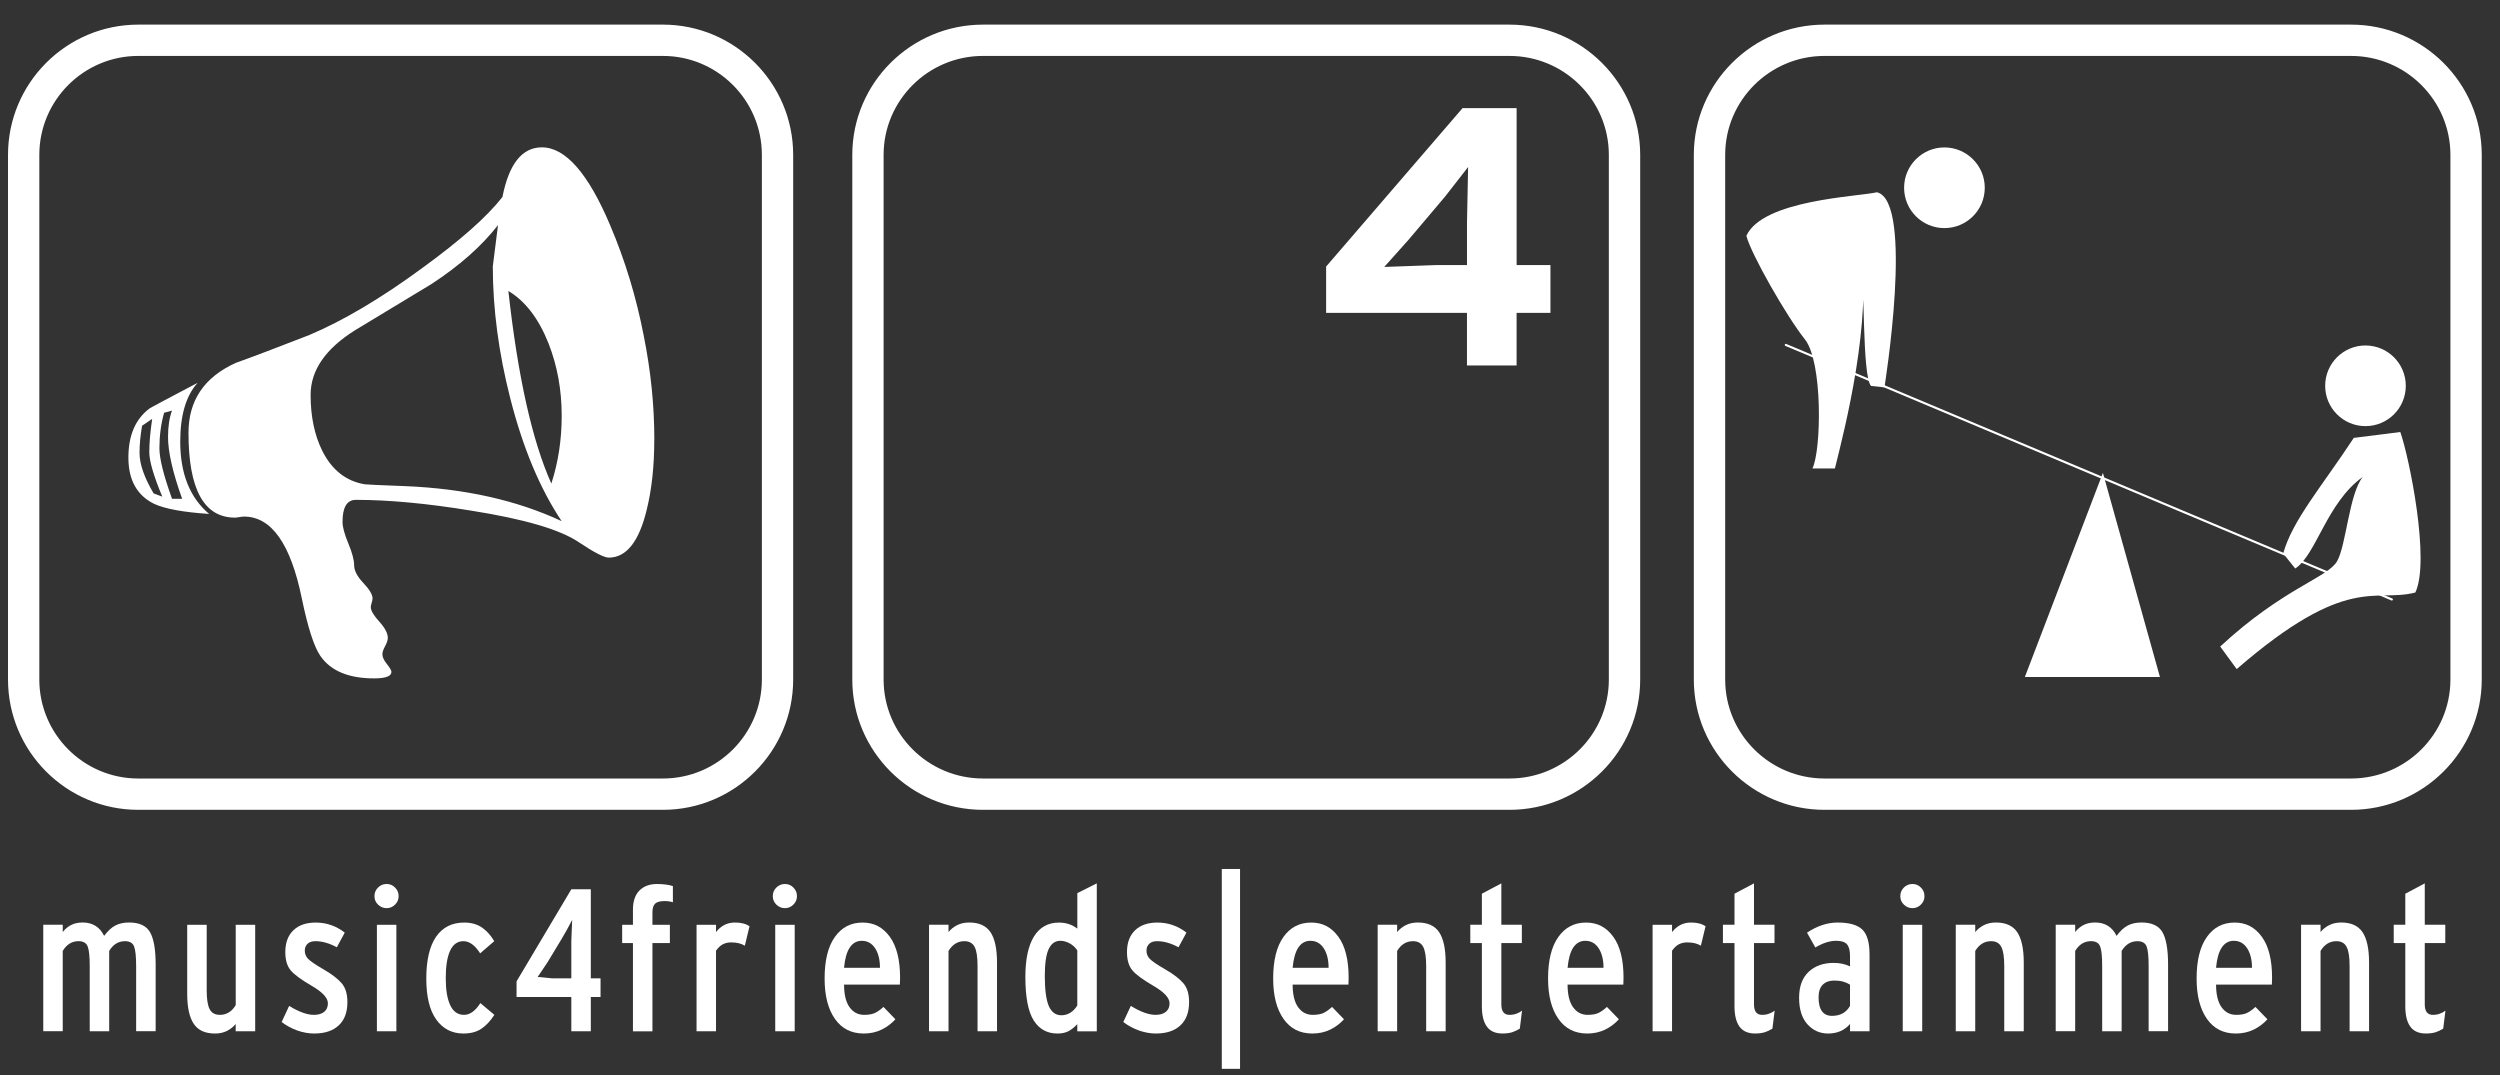
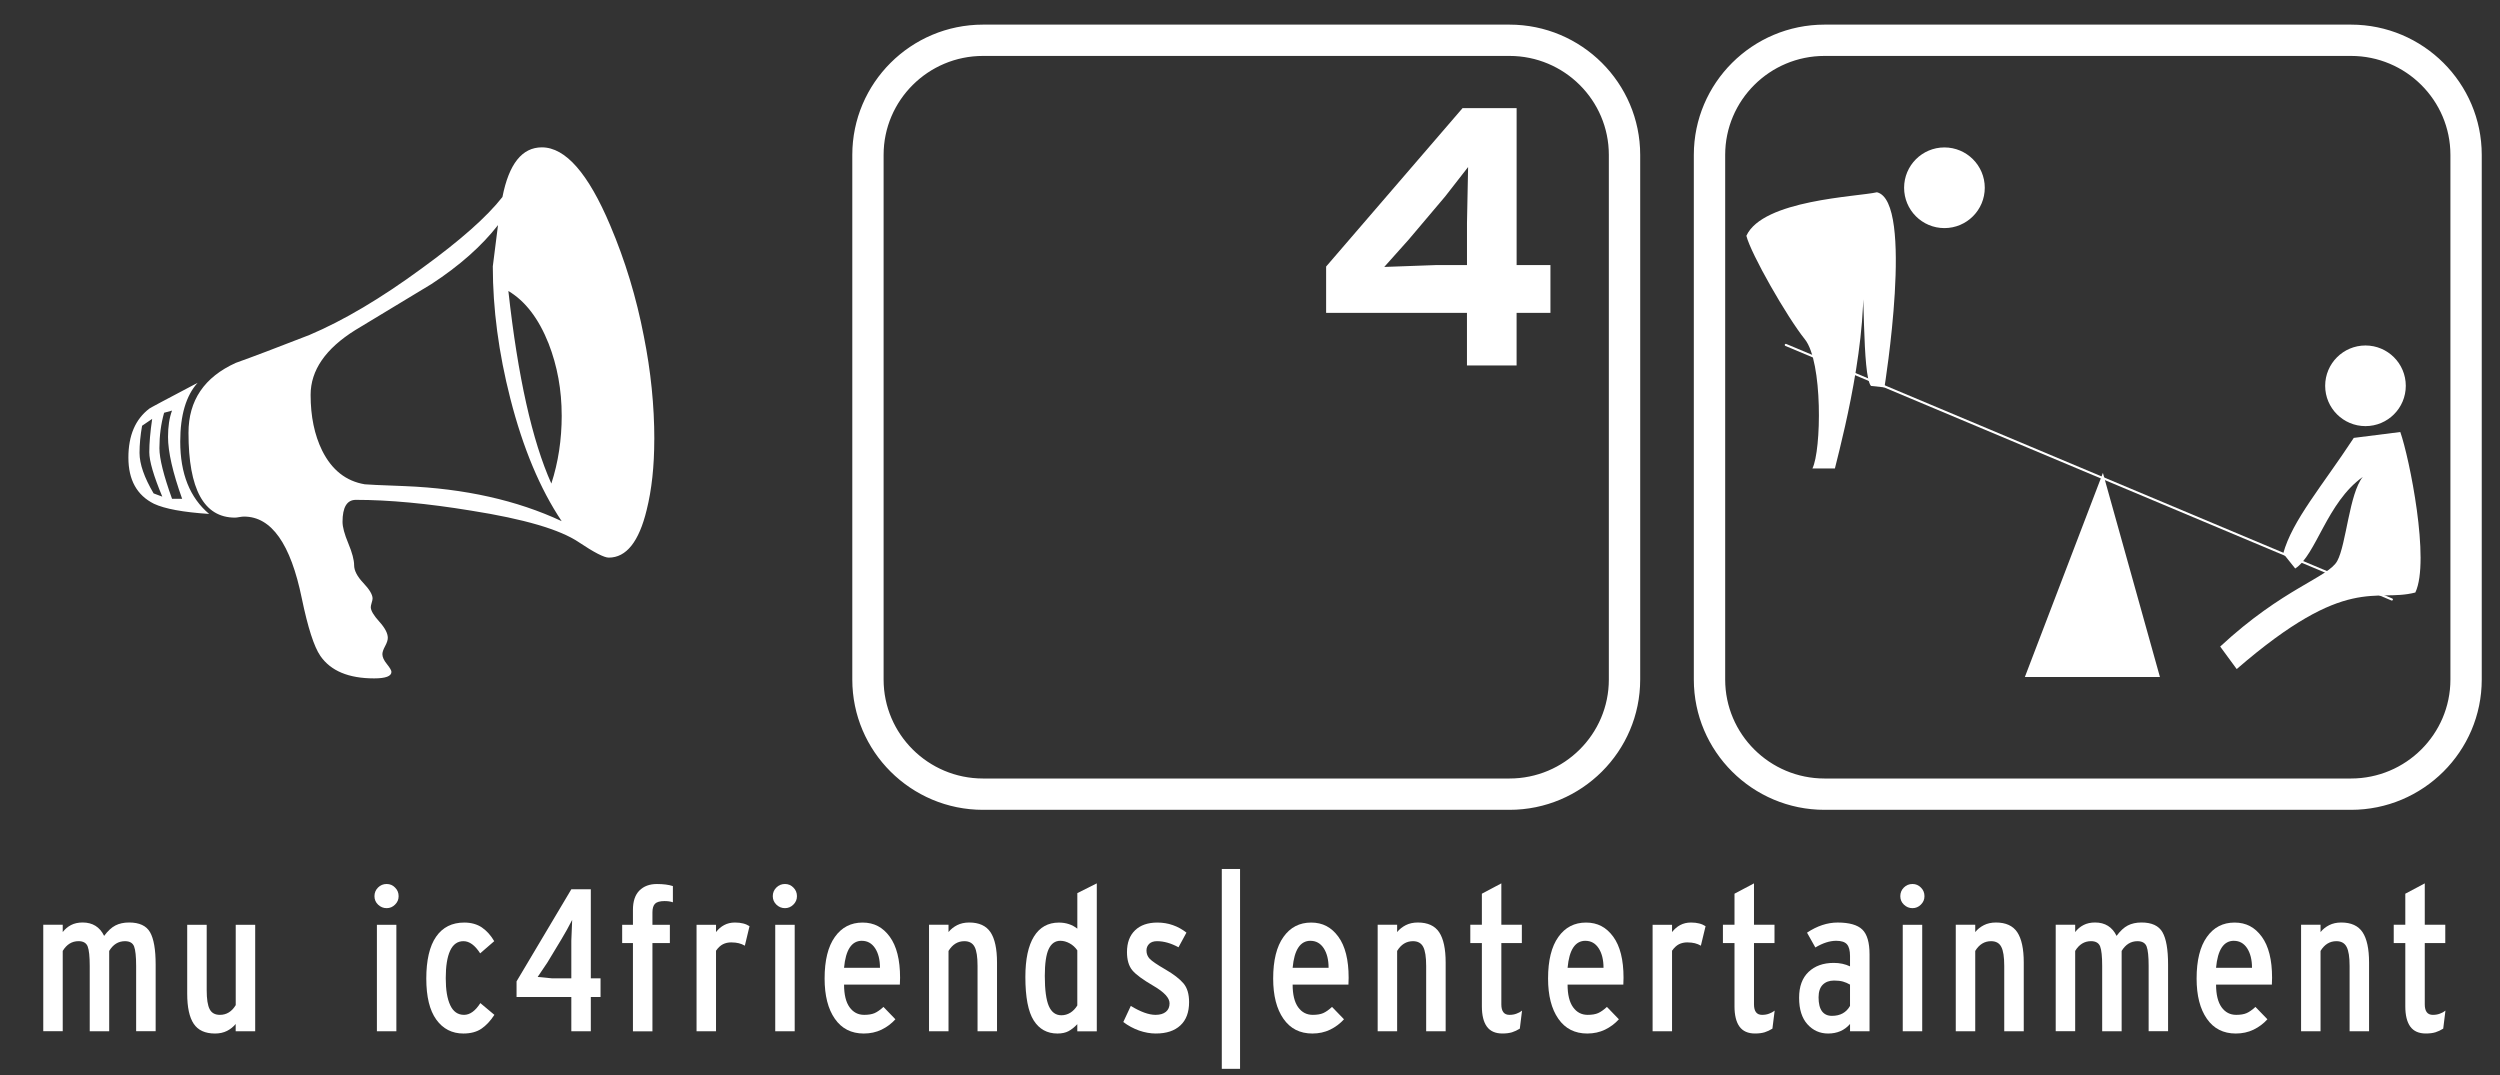
<svg xmlns="http://www.w3.org/2000/svg" id="Ebene_1" data-name="Ebene 1" viewBox="0 0 1032.56 444.09">
  <rect x="0" y="0" width="1032.56" height="444.09" fill="#333333" stroke="none" />
  <defs>
    <style>
      .cls-1 {
        stroke-linecap: round;
        stroke-linejoin: round;
        stroke-width: .89px;
      }

      .cls-1, .cls-2, .cls-3 {
        fill: #fff;
      }

      .cls-1, .cls-3 {
        stroke: #fff;
      }

      .cls-3 {
        stroke-miterlimit: 3.86;
      }
    </style>
  </defs>
  <rect id="_" data-name="|" class="cls-2" x="504.63" y="358.91" width="7.54" height="82.54" />
  <g id="music4friends">
    <path class="cls-2" d="M56.23,425.94v-26.99c0-3.9-.29-6.58-.84-8.04-.56-1.43-1.8-2.18-3.76-2.18-2.75,0-4.92,1.35-6.53,4.03v33.17h-8.04v-26.99c0-3.9-.29-6.58-.85-8.04-.56-1.43-1.81-2.18-3.76-2.18-2.74,0-4.92,1.35-6.54,4.03v33.17h-8.04v-43.98h8.04v3.01c.96-1.23,2.1-2.2,3.44-2.89,1.33-.69,2.94-1.05,4.77-1.05,4.13,0,7.09,1.84,8.89,5.53,1.51-2.04,3.06-3.48,4.65-4.3,1.59-.82,3.48-1.23,5.65-1.23,4.25,0,7.13,1.34,8.67,4.02,1.53,2.68,2.31,7.13,2.31,13.32v27.56h-8.05Z" />
    <path class="cls-2" d="M97.34,425.94v-3.01c-.96,1.17-2.14,2.12-3.56,2.85-1.43.72-3.09,1.09-4.98,1.09-4.08,0-7.01-1.35-8.79-4.02-1.8-2.68-2.69-6.85-2.69-12.49v-28.4h8.05v26.99c0,3.69.4,6.3,1.22,7.86.8,1.57,2.22,2.35,4.23,2.35,2.74,0,4.92-1.34,6.54-4.02v-33.17h8.04v43.98h-8.04Z" />
-     <path class="cls-2" d="M129.82,426.87c-2.3,0-4.6-.41-6.96-1.22-2.34-.84-4.52-2-6.54-3.53l3.1-6.65c4.02,2.45,7.43,3.69,10.23,3.69,1.84,0,3.26-.43,4.27-1.26,1.01-.84,1.51-2,1.51-3.5,0-2.23-2.2-4.62-6.62-7.19-4.41-2.57-7.35-4.72-8.79-6.48-1.45-1.77-2.18-4.26-2.18-7.5,0-3.84,1.09-6.83,3.31-8.98,2.2-2.14,5.29-3.21,9.26-3.21,2.24,0,4.36.35,6.37,1.06,2.02.7,3.88,1.74,5.61,3.09l-3.27,6.06c-3.07-1.67-6.04-2.52-8.88-2.52-1.4,0-2.47.37-3.23,1.09-.75.74-1.13,1.65-1.13,2.77,0,1.34.45,2.48,1.35,3.42.9.94,3.04,2.42,6.45,4.39,3.4,1.96,5.88,3.89,7.45,5.72,1.57,1.83,2.35,4.43,2.35,7.78,0,4.18-1.19,7.39-3.6,9.62-2.4,2.23-5.74,3.34-10.05,3.34" />
    <path class="cls-2" d="M155.67,381.96h8.04v43.98h-8.04v-43.98ZM159.69,375.09c-1.35,0-2.51-.48-3.52-1.43-1.01-.96-1.51-2.12-1.51-3.52s.49-2.59,1.47-3.56c.98-.98,2.16-1.47,3.56-1.47s2.5.49,3.48,1.47c.98.97,1.47,2.15,1.47,3.56s-.48,2.49-1.47,3.48c-.98.98-2.13,1.47-3.48,1.47" />
    <path class="cls-2" d="M191.4,426.87c-4.69,0-8.43-1.92-11.19-5.73-2.77-3.84-4.14-9.49-4.14-16.97s1.34-13.43,4.06-17.3c2.7-3.89,6.58-5.83,11.6-5.83,2.89,0,5.34.69,7.33,2.04,1.98,1.38,3.68,3.26,5.07,5.65l-5.81,5.03c-2.13-3.34-4.43-5.03-6.9-5.03s-4.31,1.33-5.51,3.94c-1.21,2.63-1.8,6.41-1.8,11.32s.61,8.53,1.85,11.19c1.24,2.65,3.14,3.98,5.72,3.98,2.4,0,4.66-1.62,6.72-4.86l5.8,4.86c-1.62,2.49-3.4,4.39-5.35,5.72-1.96,1.33-4.45,1.99-7.46,1.99" />
    <path class="cls-2" d="M231.74,388.17l-5.63,9.33-4.04,6,5.99.58h7.91v-15.58l.35-8.56c-.93,1.75-1.65,3.09-2.16,4.06-.52.97-1.32,2.35-2.41,4.17M244.02,411.78v14.16h-8.05v-14.16h-22.62v-6.45l22.62-38.03h8.05v36.78h4.02v7.7h-4.02Z" />
    <path class="cls-2" d="M274.58,372.16c-1.96,0-3.29.36-4.03,1.09-.72.73-1.08,1.93-1.08,3.6v5.11h7.2v7.54h-7.2v36.46h-8.05v-36.46h-4.45v-7.54h4.45v-6.2c0-3.52.9-6.17,2.68-7.96,1.79-1.78,4.19-2.68,7.21-2.68,2.68,0,4.88.29,6.61.85v6.7c-1-.35-2.13-.5-3.35-.5" />
    <path class="cls-2" d="M307.63,390.59c-.79-.45-1.6-.8-2.47-1.01s-1.91-.35-3.14-.35c-1.29,0-2.43.26-3.44.77-1,.51-1.96,1.39-2.85,2.67v33.27h-8.04v-43.98h8.04v3.01c.95-1.23,2.06-2.2,3.36-2.89,1.29-.69,2.76-1.05,4.45-1.05,1.27,0,2.41.12,3.4.38.98.24,1.84.62,2.63,1.13l-1.93,8.04Z" />
    <path class="cls-2" d="M320.19,381.96h8.04v43.98h-8.04v-43.98ZM324.21,375.09c-1.35,0-2.52-.48-3.52-1.43-1-.96-1.51-2.12-1.51-3.52s.49-2.59,1.47-3.56c.98-.98,2.16-1.47,3.56-1.47s2.49.49,3.48,1.47c.98.97,1.47,2.15,1.47,3.56s-.49,2.49-1.47,3.48c-.98.98-2.14,1.47-3.48,1.47" />
    <path class="cls-2" d="M355.99,388.57c-4.24,0-6.69,3.71-7.38,11.15h14.84c0-3.34-.68-6.05-2.02-8.09-1.34-2.03-3.16-3.05-5.45-3.05M371.66,406.67h-23.04c0,4.13.76,7.25,2.27,9.34,1.51,2.1,3.52,3.15,6.03,3.15,1.78,0,3.22-.24,4.31-.72,1.09-.48,2.31-1.33,3.66-2.56l4.93,5.11c-1.62,1.79-3.53,3.22-5.73,4.29-2.2,1.06-4.65,1.59-7.34,1.59-5.13,0-9.12-2.03-11.93-6.08-2.83-4.05-4.24-9.59-4.24-16.63,0-7.5,1.41-13.22,4.24-17.18,2.81-3.97,6.63-5.94,11.42-5.94s8.39,1.94,11.24,5.83c2.84,3.88,4.27,9.54,4.27,16.96l-.09,2.85Z" />
    <path class="cls-2" d="M403.75,425.94v-26.99c0-3.69-.4-6.32-1.21-7.86-.82-1.57-2.23-2.36-4.24-2.36-2.73,0-4.9,1.35-6.54,4.03v33.17h-8.05v-43.98h8.05v3.01c.95-1.18,2.14-2.12,3.56-2.85,1.42-.72,3.08-1.09,4.98-1.09,4.08,0,7.01,1.34,8.81,4.02,1.78,2.68,2.68,6.85,2.68,12.49v28.4h-8.05Z" />
    <path class="cls-2" d="M444.95,392.51c-.84-1.23-1.9-2.2-3.17-2.89-1.26-.69-2.54-1.05-3.83-1.05-2.14,0-3.74,1.13-4.81,3.4-1.06,2.26-1.61,5.96-1.61,11.11,0,5.75.56,9.89,1.65,12.43,1.1,2.53,2.83,3.82,5.19,3.82,1.35,0,2.58-.36,3.71-1.05,1.13-.72,2.08-1.7,2.87-2.99v-22.78ZM444.95,425.94v-2.93c-1.23,1.29-2.45,2.26-3.64,2.89-1.21.64-2.73.97-4.56.97-4.25,0-7.52-1.8-9.81-5.41-2.28-3.6-3.44-9.59-3.44-17.95,0-7.33,1.19-12.9,3.56-16.73,2.38-3.82,5.81-5.73,10.28-5.73,2.96,0,5.5.84,7.62,2.51v-14.68l8.04-4.03v61.11h-8.04Z" />
    <path class="cls-2" d="M477.45,426.87c-2.3,0-4.61-.41-6.96-1.22-2.34-.84-4.52-2-6.54-3.53l3.1-6.65c4.02,2.45,7.43,3.69,10.23,3.69,1.83,0,3.26-.43,4.27-1.26,1.01-.84,1.51-2,1.51-3.5,0-2.23-2.2-4.62-6.61-7.19-4.41-2.57-7.35-4.72-8.79-6.48-1.45-1.77-2.19-4.26-2.19-7.5,0-3.84,1.1-6.83,3.32-8.98,2.2-2.14,5.29-3.21,9.26-3.21,2.24,0,4.36.35,6.37,1.06,2.01.7,3.88,1.74,5.61,3.09l-3.28,6.06c-3.07-1.67-6.03-2.52-8.87-2.52-1.4,0-2.48.37-3.23,1.09-.75.74-1.13,1.65-1.13,2.77,0,1.34.44,2.48,1.34,3.42.9.94,3.05,2.42,6.46,4.39,3.4,1.96,5.88,3.89,7.45,5.72,1.57,1.83,2.35,4.43,2.35,7.78,0,4.18-1.19,7.39-3.6,9.62-2.4,2.23-5.75,3.34-10.05,3.34" />
  </g>
  <g id="entertainment">
    <path class="cls-2" d="M541.27,388.57c-4.25,0-6.69,3.71-7.38,11.15h14.85c0-3.34-.69-6.05-2.02-8.09-1.34-2.03-3.17-3.05-5.45-3.05M556.94,406.67h-23.05c0,4.13.77,7.25,2.27,9.34,1.51,2.1,3.53,3.15,6.04,3.15,1.78,0,3.22-.24,4.31-.72,1.09-.48,2.31-1.33,3.65-2.56l4.94,5.11c-1.62,1.79-3.53,3.22-5.73,4.29-2.2,1.06-4.64,1.59-7.34,1.59-5.14,0-9.12-2.03-11.93-6.08-2.83-4.05-4.25-9.59-4.25-16.63,0-7.5,1.42-13.22,4.25-17.18,2.81-3.97,6.62-5.94,11.42-5.94s8.39,1.94,11.24,5.83c2.84,3.88,4.26,9.54,4.26,16.96l-.08,2.85Z" />
    <path class="cls-2" d="M589.04,425.94v-26.99c0-3.69-.41-6.32-1.22-7.86-.81-1.57-2.23-2.36-4.23-2.36-2.73,0-4.92,1.35-6.54,4.03v33.17h-8.04v-43.98h8.04v3.01c.96-1.18,2.15-2.12,3.57-2.85,1.42-.72,3.08-1.09,4.98-1.09,4.09,0,7.02,1.34,8.81,4.02,1.78,2.68,2.68,6.85,2.68,12.49v28.4h-8.04Z" />
    <path class="cls-2" d="M627.72,424.85c-1.06.66-2.14,1.17-3.22,1.51-1.1.33-2.42.5-3.98.5-2.91,0-5.04-.96-6.41-2.85-1.38-1.9-2.06-4.7-2.06-8.37v-26.14h-4.78v-7.55h4.78v-12.83l8.04-4.27v17.1h8.47v7.55h-8.47v25.31c0,2.91,1.11,4.35,3.36,4.35,1.06,0,2.03-.16,2.88-.49.88-.3,1.65-.73,2.31-1.27l-.92,7.46Z" />
    <path class="cls-2" d="M654.83,388.57c-4.26,0-6.7,3.71-7.38,11.15h14.84c0-3.34-.68-6.05-2.02-8.09-1.34-2.03-3.15-3.05-5.44-3.05M670.49,406.67h-23.04c0,4.13.76,7.25,2.27,9.34,1.5,2.1,3.52,3.15,6.02,3.15,1.78,0,3.22-.24,4.31-.72,1.09-.48,2.31-1.33,3.65-2.56l4.94,5.11c-1.62,1.79-3.53,3.22-5.73,4.29-2.2,1.06-4.64,1.59-7.34,1.59-5.13,0-9.12-2.03-11.93-6.08-2.83-4.05-4.25-9.59-4.25-16.63,0-7.5,1.42-13.22,4.25-17.18,2.81-3.97,6.63-5.94,11.42-5.94s8.39,1.94,11.24,5.83c2.84,3.88,4.26,9.54,4.26,16.96l-.08,2.85Z" />
    <path class="cls-2" d="M702.5,390.59c-.77-.45-1.61-.8-2.47-1.01-.88-.21-1.91-.35-3.15-.35s-2.43.26-3.44.77c-.99.51-1.95,1.39-2.85,2.67v33.27h-8.03v-43.98h8.03v3.01c.96-1.23,2.08-2.2,3.36-2.89,1.3-.69,2.77-1.05,4.45-1.05,1.29,0,2.41.12,3.4.38.98.24,1.84.62,2.64,1.13l-1.94,8.04Z" />
    <path class="cls-2" d="M732.06,424.85c-1.06.66-2.14,1.17-3.22,1.51-1.1.33-2.41.5-3.98.5-2.91,0-5.04-.96-6.41-2.85-1.37-1.9-2.06-4.7-2.06-8.37v-26.14h-4.78v-7.55h4.78v-12.83l8.05-4.27v17.1h8.47v7.55h-8.47v25.31c0,2.91,1.12,4.35,3.34,4.35,1.06,0,2.03-.16,2.89-.49.86-.3,1.63-.73,2.31-1.27l-.93,7.46Z" />
    <path class="cls-2" d="M764.11,406.67c-.94-.56-1.92-.98-2.93-1.26-1.01-.28-2.23-.42-3.68-.42-1.96,0-3.5.58-4.66,1.72-1.14,1.14-1.73,2.89-1.73,5.24,0,2.56.48,4.47,1.43,5.75.96,1.25,2.32,1.87,4.1,1.87,3.41,0,5.9-1.35,7.46-4.1v-8.8ZM764.11,425.94v-3.01c-2.28,2.63-5.3,3.94-9.05,3.94-3.41,0-6.25-1.27-8.55-3.82-2.28-2.53-3.44-6.18-3.44-10.92s1.31-8.21,3.9-10.7c2.6-2.48,6.08-3.73,10.44-3.73,2.46,0,4.68.48,6.69,1.43v-4.29c0-2.23-.41-3.82-1.25-4.8-.84-.98-2.32-1.47-4.45-1.47-2.68,0-5.55.93-8.62,2.76l-3.44-6.12c4.18-2.79,8.41-4.18,12.65-4.18,4.8,0,8.2.97,10.18,2.89,1.99,1.92,2.99,5.33,2.99,10.26v31.75h-8.06Z" />
    <path class="cls-2" d="M785.88,381.96h8.04v43.98h-8.04v-43.98ZM789.9,375.09c-1.35,0-2.52-.48-3.52-1.43-1.01-.96-1.51-2.12-1.51-3.52s.49-2.59,1.46-3.56,2.16-1.47,3.57-1.47,2.49.49,3.48,1.47c.98.97,1.47,2.15,1.47,3.56s-.49,2.49-1.47,3.48-2.14,1.47-3.48,1.47" />
    <path class="cls-2" d="M827.8,425.94v-26.99c0-3.69-.4-6.32-1.22-7.86-.79-1.57-2.21-2.36-4.22-2.36-2.73,0-4.92,1.35-6.54,4.03v33.17h-8.04v-43.98h8.04v3.01c.96-1.18,2.14-2.12,3.57-2.85,1.42-.72,3.08-1.09,4.98-1.09,4.09,0,7.02,1.34,8.81,4.02,1.78,2.68,2.68,6.85,2.68,12.49v28.4h-8.06Z" />
    <path class="cls-2" d="M887.44,425.94v-26.99c0-3.9-.28-6.58-.84-8.04-.56-1.43-1.82-2.18-3.77-2.18-2.73,0-4.92,1.35-6.54,4.03v33.17h-8.04v-26.99c0-3.9-.28-6.58-.84-8.04-.56-1.43-1.82-2.18-3.77-2.18-2.73,0-4.92,1.35-6.54,4.03v33.17h-8.04v-43.98h8.04v3.01c.96-1.23,2.1-2.2,3.45-2.89,1.33-.69,2.93-1.05,4.76-1.05,4.13,0,7.09,1.84,8.89,5.53,1.5-2.04,3.05-3.48,4.64-4.3,1.59-.82,3.48-1.23,5.65-1.23,4.25,0,7.13,1.34,8.67,4.02,1.54,2.68,2.31,7.13,2.31,13.32v27.56h-8.04Z" />
    <path class="cls-2" d="M922.66,388.57c-4.25,0-6.69,3.71-7.38,11.15h14.85c0-3.34-.69-6.05-2.02-8.09-1.34-2.03-3.17-3.05-5.45-3.05M938.34,406.67h-23.05c0,4.13.77,7.25,2.27,9.34,1.51,2.1,3.53,3.15,6.04,3.15,1.78,0,3.22-.24,4.31-.72,1.09-.48,2.31-1.33,3.64-2.56l4.95,5.11c-1.62,1.79-3.53,3.22-5.73,4.29-2.2,1.06-4.66,1.59-7.34,1.59-5.13,0-9.12-2.03-11.93-6.08-2.83-4.05-4.25-9.59-4.25-16.63,0-7.5,1.42-13.22,4.25-17.18,2.81-3.97,6.62-5.94,11.42-5.94s8.39,1.94,11.24,5.83c2.84,3.88,4.26,9.54,4.26,16.96l-.08,2.85Z" />
    <path class="cls-2" d="M970.44,425.94v-26.99c0-3.69-.41-6.32-1.24-7.86-.8-1.57-2.21-2.36-4.22-2.36-2.73,0-4.92,1.35-6.54,4.03v33.17h-8.04v-43.98h8.04v3.01c.96-1.18,2.14-2.12,3.57-2.85,1.42-.72,3.08-1.09,4.98-1.09,4.09,0,7.02,1.34,8.81,4.02,1.78,2.68,2.68,6.85,2.68,12.49v28.4h-8.04Z" />
    <path class="cls-2" d="M1009.12,424.85c-1.06.66-2.14,1.17-3.22,1.51-1.1.33-2.41.5-3.98.5-2.91,0-5.04-.96-6.41-2.85-1.38-1.9-2.06-4.7-2.06-8.37v-26.14h-4.78v-7.55h4.78v-12.83l8.04-4.27v17.1h8.47v7.55h-8.47v25.31c0,2.91,1.11,4.35,3.34,4.35,1.07,0,2.04-.16,2.89-.49.88-.3,1.63-.73,2.31-1.27l-.92,7.46Z" />
  </g>
  <path class="cls-2" d="M67.03,205.12c-3.58-8.56-5.37-14.69-5.37-18.37s.39-8.27,1.19-13.74l-4.17,2.84c-.7,3.98-1.05,7.72-1.05,11.2,0,4.58,1.94,10.16,5.81,16.73l3.58,1.34ZM75.23,206.02c-3.89-10.86-5.83-19.37-5.83-25.55,0-4.28.54-7.91,1.65-10.89l-3.27.9c-1.29,4.58-1.94,9.45-1.94,14.64,0,4.28,1.74,11.25,5.22,20.91h4.19ZM231.99,215.26c-8.93-13.34-16.01-30.23-21.22-50.67-4.81-18.83-7.23-37.03-7.23-54.58l2.15-17.04c-6.75,8.67-15.92,16.8-27.54,24.38-10.41,6.28-20.89,12.61-31.4,18.98-12.3,7.68-18.46,16.61-18.46,26.77,0,8.87,1.59,16.55,4.78,23.03,3.98,7.97,9.84,12.61,17.6,13.9.6.11,6.13.36,16.57.75,24.67,1.01,46.25,5.83,64.76,14.48M231.99,171.57c0-10.52-1.8-20.4-5.39-29.64-4.09-10.32-9.63-17.58-16.63-21.74,3.91,35.34,9.83,61.86,17.75,79.53,2.85-8.74,4.28-18.13,4.28-28.15M86.39,212.27c-10.73-.71-18.34-2.11-22.8-4.2-7.04-3.51-10.56-9.85-10.56-19.05s2.88-15.84,8.63-20.25c.19-.21,6.85-3.75,19.96-10.66-4.78,5.3-7.18,13.4-7.18,24.3,0,13.21,3.98,23.16,11.94,29.86M270.23,181.53c0,11.03-1.05,20.73-3.14,29.09-3.18,13.12-8.4,19.69-15.67,19.69-1.88,0-6.02-2.12-12.37-6.37-7.76-5.24-22.58-9.58-44.47-13.04-18.1-2.97-33.97-4.45-47.6-4.45-3.68,0-5.51,3.03-5.51,9.1,0,2.1.79,5.05,2.39,8.88,1.59,3.83,2.4,6.85,2.4,9.03s1.26,4.63,3.8,7.31c2.54,2.69,3.82,4.82,3.82,6.42,0,.4-.13,1-.38,1.8-.24.8-.36,1.39-.36,1.79,0,1.38,1.17,3.38,3.51,5.96,2.35,2.6,3.52,4.83,3.52,6.72,0,.9-.38,2.06-1.13,3.44-.75,1.39-1.11,2.49-1.11,3.29,0,1.19.62,2.56,1.88,4.1,1.23,1.54,1.86,2.61,1.86,3.21,0,1.79-2.39,2.69-7.16,2.69-10.53,0-17.93-3.1-22.2-9.29-2.61-3.77-5.16-11.7-7.66-23.76-4.6-22.53-12.55-33.78-23.85-33.78-.5,0-1.15.07-1.96.21-.8.15-1.4.22-1.79.22-12.8,0-19.2-11.67-19.2-35.03,0-13.37,6.52-23,19.57-28.9,6.77-2.41,16.88-6.25,30.33-11.49,14.13-5.98,29.62-15.17,46.46-27.53,15.82-11.48,26.93-21.3,33.31-29.48,2.68-13.67,8.11-20.5,16.28-20.5,9.75,0,19.17,10.75,28.23,32.23,6.17,14.51,10.81,29.78,13.89,45.79,2.89,14.42,4.33,28.65,4.33,42.67" />
  <path class="cls-2" d="M786.44,77.55c0-9.2,7.46-16.66,16.65-16.66s16.67,7.46,16.67,16.66-7.46,16.66-16.67,16.66-16.65-7.46-16.65-16.66" />
  <path class="cls-2" d="M960.35,159.35c0-9.2,7.46-16.66,16.65-16.66s16.65,7.46,16.65,16.66-7.46,16.65-16.65,16.65-16.65-7.46-16.65-16.65" />
  <polygon class="cls-2" points="868.55 195.31 836.31 279.63 892.11 279.63 868.55 195.31" />
  <path class="cls-2" d="M972.17,180.86l19.21-2.43c3.73,10.54,12.41,53.26,6.21,66.29-16.73,4.34-27.91-8.07-73.78,31.62l-6.82-9.3c26.04-24.18,44.64-28.53,48.35-35.35,3.73-6.81,4.96-27.89,10.55-34.71-14.87,10.54-19.23,32.24-27.91,37.83l-4.96-6.21c3.73-13.64,16.12-27.89,29.14-47.73" />
  <path class="cls-2" d="M775.23,79.41c-8.05,1.86-47.12,3.1-53.94,17.98,1.86,7.44,16.73,33.48,24.18,42.77,7.43,9.31,6.82,45.89,3.1,53.32h9.29c4.35-17.35,15.51-61.38,10.55-91.75,1.86,14.25.62,53.3,4.35,57.66l5.56.61s12.41-76.87-3.09-80.59" />
  <path class="cls-2" d="M597,81.01l-15.23,18.01-10.04,11.23,21.11-.76h13.06v-17.32l.46-23.18-9.36,12.01ZM626.39,129.23v21.72h-20.5v-21.72h-58.17v-19.14l56.36-65.44h22.32v64.84h13.97v19.74h-13.97Z" />
  <line id="wippe" class="cls-1" x1="737.59" y1="142.47" x2="987.88" y2="247.6" />
  <path class="cls-3" d="M971.03,333.98h-217.46c-29.48,0-53.48-23.91-53.48-53.3V63.97c0-29.39,23.99-53.3,53.48-53.3h217.46c29.48,0,53.49,23.91,53.49,53.3v216.71c0,29.39-24,53.3-53.49,53.3ZM753.57,22.6c-22.9,0-41.53,18.56-41.53,41.37v216.71c0,22.81,18.63,41.36,41.53,41.36h217.46c22.92,0,41.55-18.55,41.55-41.36V63.97c0-22.82-18.63-41.37-41.55-41.37h-217.46ZM623.46,333.98h-217.46c-29.49,0-53.48-23.91-53.48-53.3V63.97c0-29.39,23.99-53.3,53.48-53.3h217.46c29.48,0,53.48,23.91,53.48,53.3v216.71c0,29.39-23.99,53.3-53.48,53.3ZM406,22.6c-22.91,0-41.55,18.56-41.55,41.37v216.71c0,22.81,18.64,41.36,41.55,41.36h217.46c22.9,0,41.53-18.55,41.53-41.36V63.97c0-22.82-18.63-41.37-41.53-41.37h-217.46Z" />
-   <path class="cls-3" d="M273.8,333.98H57.11c-29.39,0-53.3-23.91-53.3-53.3V63.97C3.8,34.58,27.72,10.67,57.11,10.67h216.69c29.39,0,53.3,23.91,53.3,53.3v216.71c0,29.39-23.91,53.3-53.3,53.3ZM57.11,22.6c-22.82,0-41.37,18.56-41.37,41.37v216.71c0,22.81,18.56,41.36,41.37,41.36h216.69c22.82,0,41.37-18.55,41.37-41.36V63.97c0-22.82-18.56-41.37-41.37-41.37H57.11Z" />
</svg>